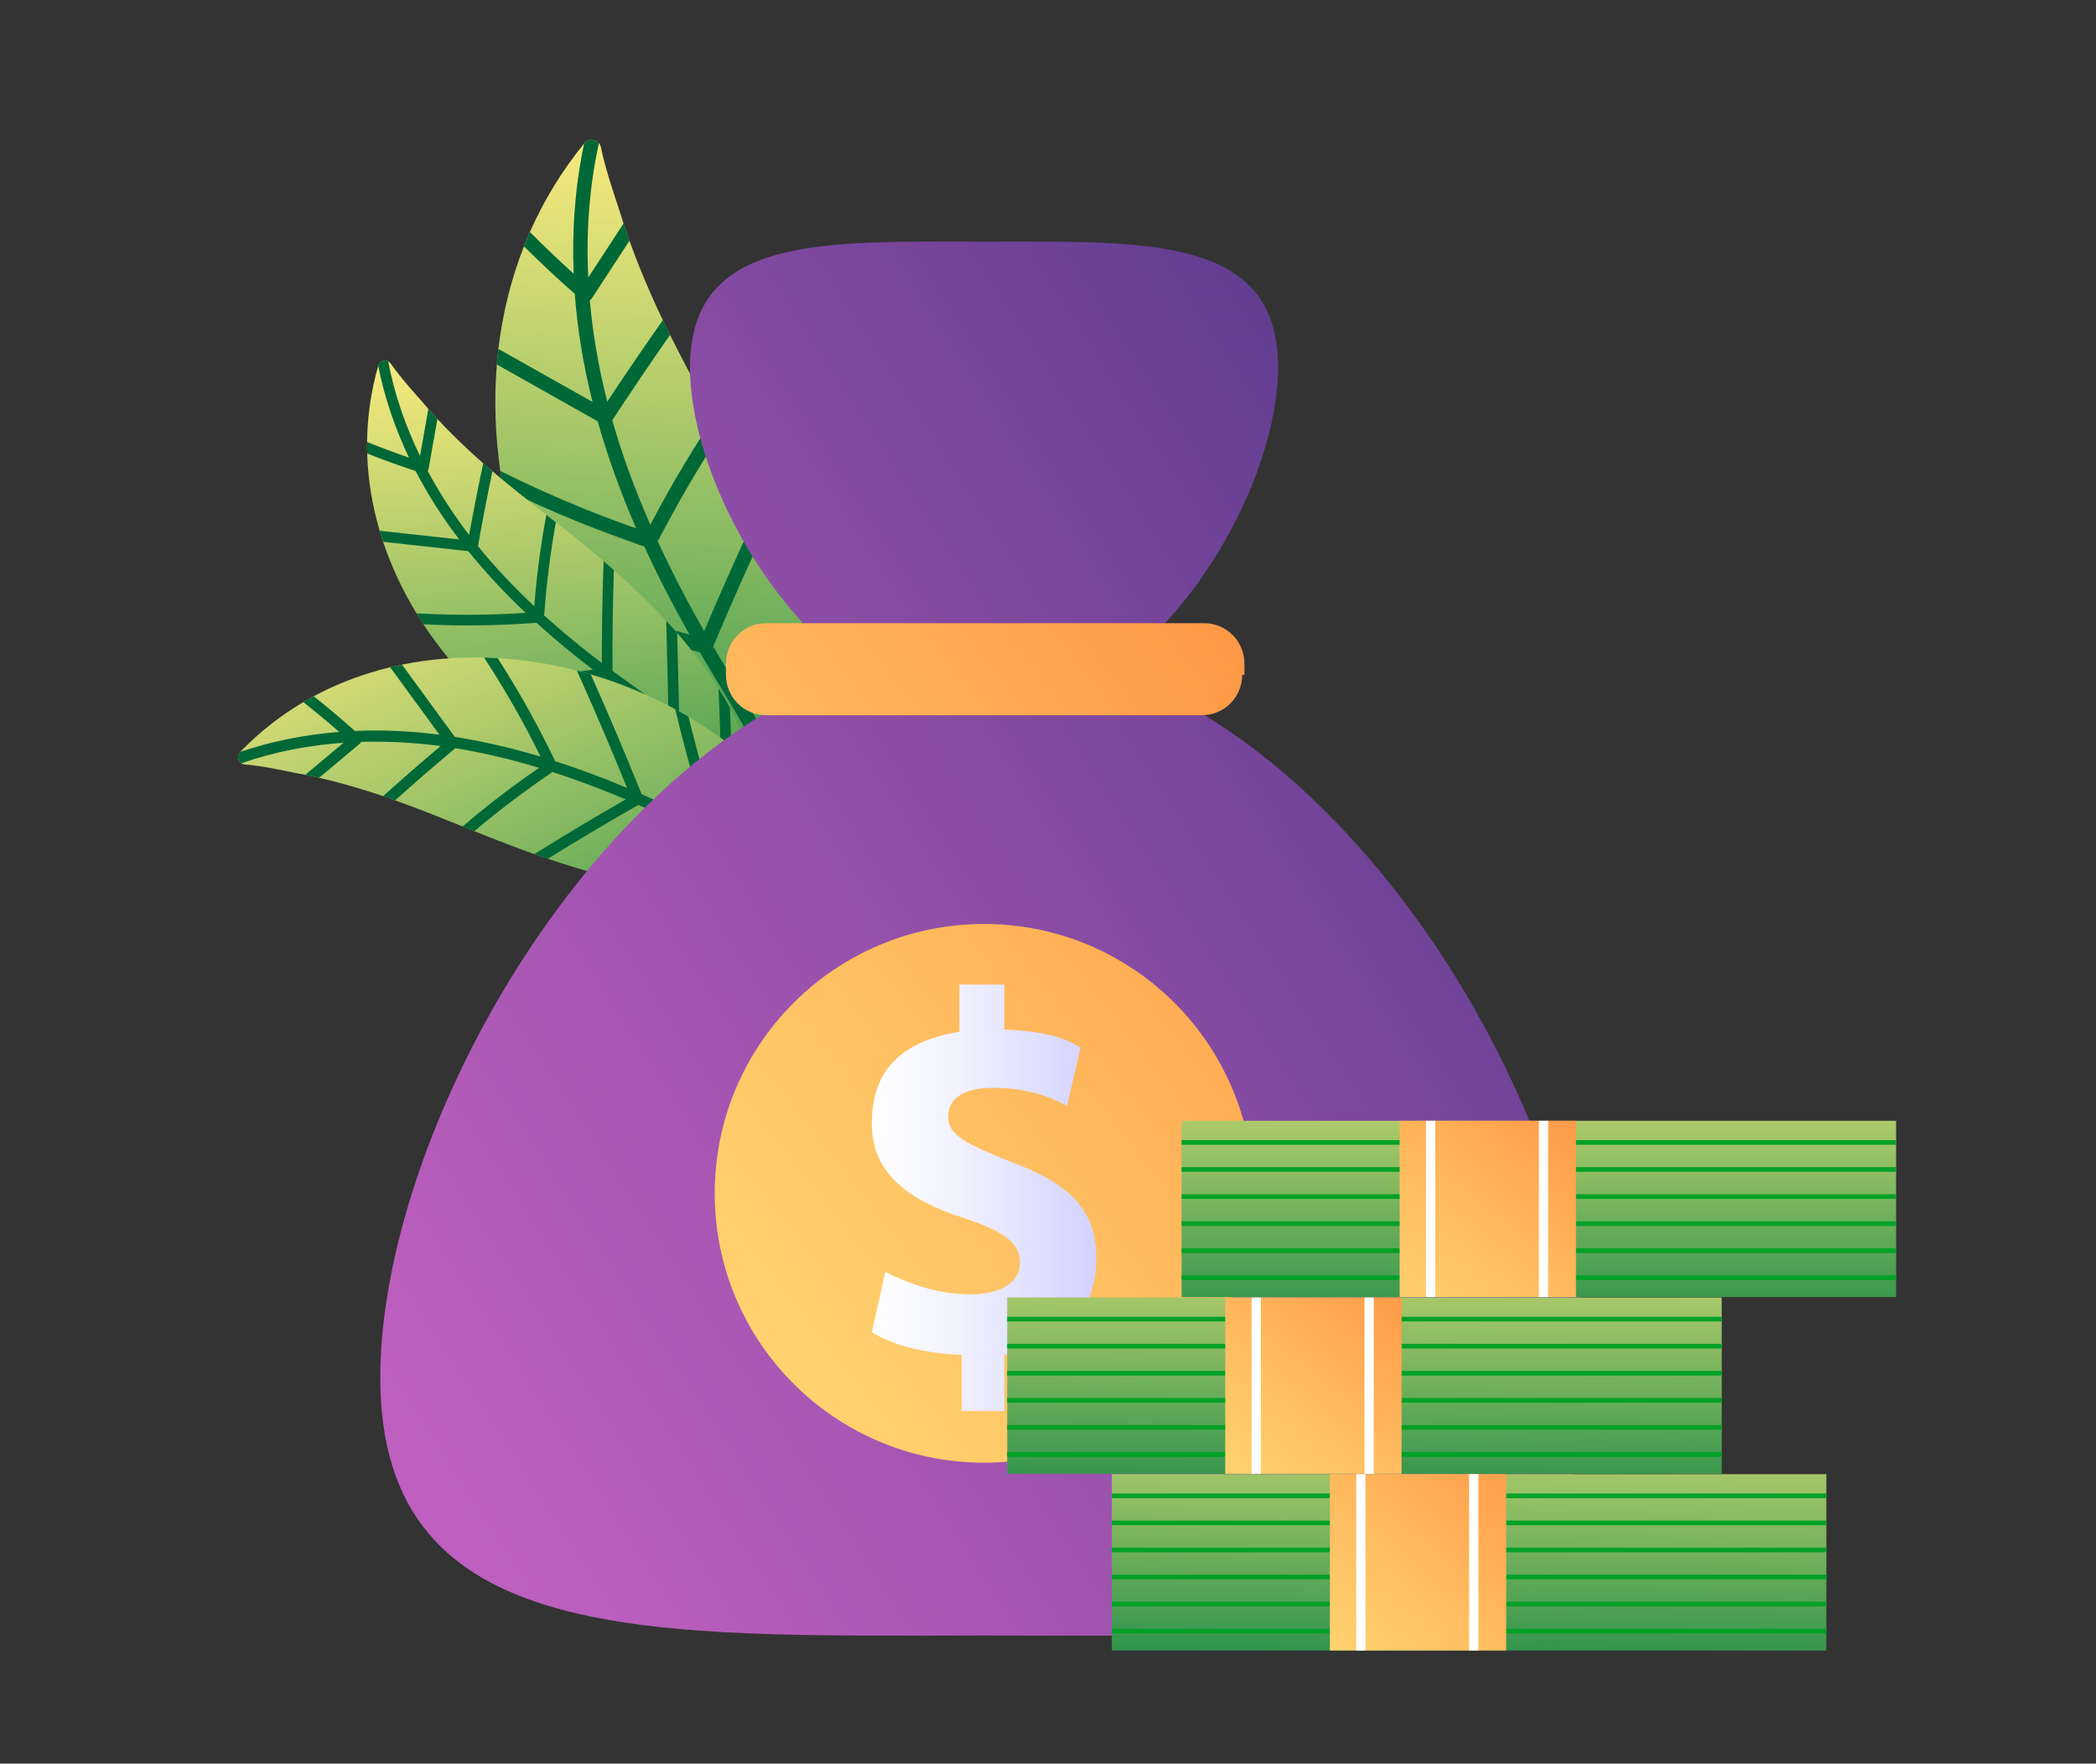
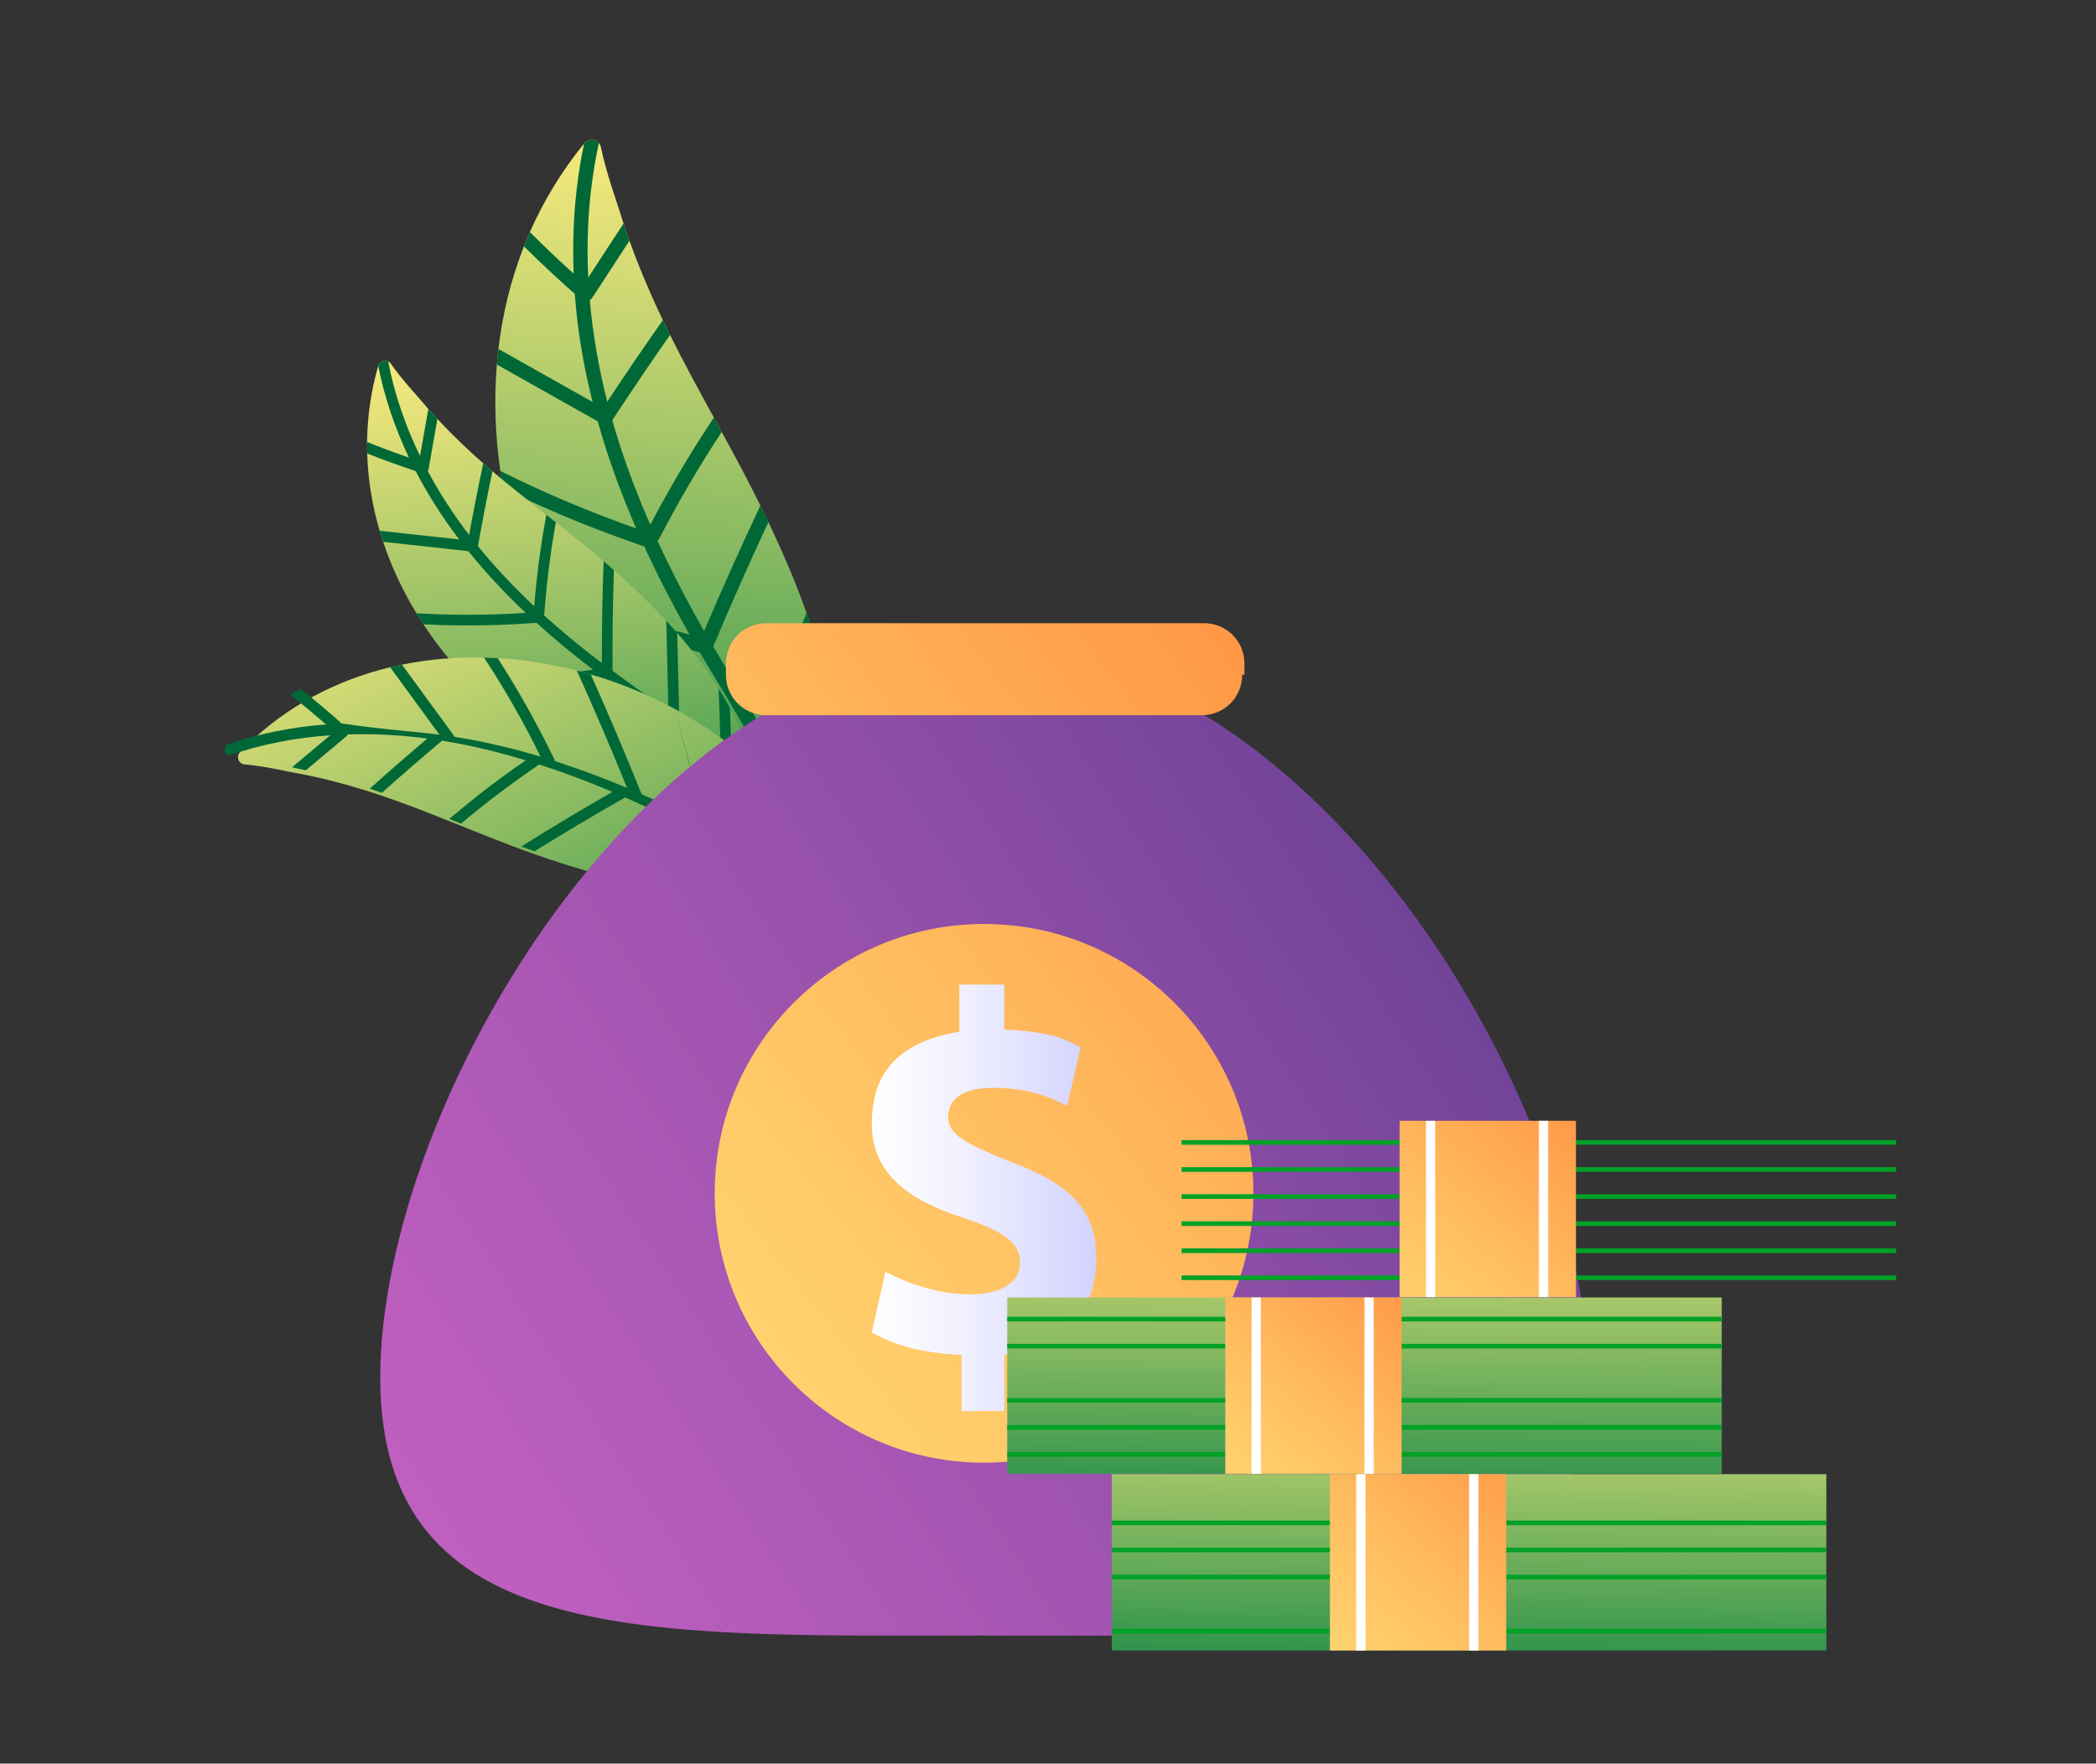
<svg xmlns="http://www.w3.org/2000/svg" version="1.1" x="0px" y="0px" viewBox="0 0 1299 1093" style="enable-background:new 0 0 1299 1093;" xml:space="preserve">
  <rect x="0" y="0" width="1299" height="1093" fill="#333333" stroke="none" />
  <g id="Background">
</g>
  <g id="Object">
    <g>
      <g>
        <g>
          <linearGradient id="SVGID_1_" gradientUnits="userSpaceOnUse" x1="373.436" y1="541.466" x2="302.076" y2="102.038" gradientTransform="matrix(-0.994 0.109 0.109 0.994 719.355 -67.026)">
            <stop offset="0" style="stop-color:#30944C" />
            <stop offset="0.41" style="stop-color:#8ABB62" />
            <stop offset="0.816" style="stop-color:#DEDF77" />
            <stop offset="1" style="stop-color:#FFED7F" />
          </linearGradient>
          <path style="fill:url(#SVGID_1_);" d="M308.889,216.247c-0.38,3.213-0.704,6.436-0.972,9.67      c-1.797,21.855-0.996,44.011,2.152,65.983c0.52,3.593,1.093,7.178,1.736,10.762c3.755,21.01,9.635,41.769,17.437,61.856      c1.392,3.596,2.843,7.169,4.362,10.722c9.606,22.485,21.614,43.998,35.71,63.911c2.348,3.327,4.763,6.608,7.23,9.837      c18.689,24.485,40.635,46.245,65.19,64.003c4.379,3.172,8.836,6.216,13.385,9.111c5.218,3.352,10.542,6.516,15.972,9.494      c6.877,3.765,17.787,10.286,27.568,11.56c3.177,0.411,6.24,0.269,8.997-0.695c0.586-0.213,1.154-0.45,1.712-0.733      c15.186-7.698,12.556-43.765,11.931-58.333c-0.219-5.223-0.584-10.417-1.086-15.589c-0.588-6.263-1.384-12.493-2.357-18.68      c-2.989-19.116-7.674-37.879-13.605-56.299c-1.392-4.358-2.87-8.694-4.403-13.014c-0.051-0.154-0.112-0.303-0.163-0.457      c-6.766-18.967-14.747-37.556-23.451-55.78c-1.621-3.425-3.286-6.847-4.982-10.254c-5.631-11.406-11.515-22.667-17.517-33.786      c-2.141-3.968-4.297-7.916-6.445-11.861c-1.623-2.963-3.246-5.925-4.864-8.878c-9.295-16.976-18.558-33.897-27.163-51.222      c-1.517-3.047-3.006-6.102-4.472-9.174c-2.29-4.772-4.507-9.58-6.661-14.425c-5.068-11.422-9.81-23-14.02-34.758      c-1.28-3.549-2.503-7.114-3.677-10.696c-0.762-2.338-1.507-4.68-2.223-7.028c-1.562-5.126-8.882-25.6-11.758-40.146      c-0.212-1.048-0.656-1.943-1.265-2.653c-2.225-2.651-6.6-2.935-9.082,0.109c-0.028,0.033-0.057,0.066-0.085,0.1      c-13.988,17.182-25.12,35.625-33.614,54.906c-1.29,2.94-2.527,5.898-3.692,8.873      C316.646,173.177,311.456,194.522,308.889,216.247z" />
          <path style="fill:#006837;" d="M367.238,249.102c-19.456-10.951-38.903-21.899-58.349-32.855      c-0.38,3.213-0.704,6.436-0.972,9.67c20.837,11.733,41.674,23.466,62.513,35.192c6.354,22.606,14.462,44.758,23.85,66.365      c-3.377-1.189-6.749-2.394-10.118-3.633c-7.187-2.645-14.337-5.397-21.441-8.262c-17.858-7.2-35.429-15.101-52.652-23.679      c0.52,3.593,1.093,7.178,1.736,10.762c4.111,2.011,8.237,3.975,12.384,5.904c15.089,7.029,30.413,13.539,45.94,19.524      c7.64,2.952,15.325,5.773,23.06,8.465c1.887,0.653,3.961,1.592,6.059,2.025c8.345,18.197,17.535,35.993,27.315,53.338      c0.268,0.476,0.546,0.947,0.814,1.423c-32.893-9.003-65.609-18.606-98.136-28.823c1.392,3.596,2.843,7.169,4.362,10.722      c33.183,10.326,66.572,20.018,100.121,29.08c9.657,16.387,19.803,32.544,29.152,49.109      c-31.009-5.875-62.214-10.635-93.563-14.278c2.348,3.327,4.763,6.608,7.23,9.837c30.787,3.762,61.44,8.609,91.893,14.529      c5.797,10.811,11.149,21.849,15.698,33.285c2.083,5.233,3.993,10.52,5.78,15.842c-3.405,0.266-6.888,0.206-10.277,0.297      c-12.636,0.333-25.276,0.348-37.905,0.05c4.379,3.172,8.836,6.216,13.385,9.111c10.558,0.063,21.117-0.105,31.671-0.489      c2.057-0.078,4.033-0.148,5.867-0.404c2.218,7.249,4.203,14.575,6.001,21.948c3.177,0.411,6.24,0.269,8.997-0.695      c-2.061-8.55-4.364-17.044-6.968-25.434c0.57-0.751,1.089-1.603,1.544-2.623c3.383-7.649,6.066-15.688,9.072-23.49      c2.972-7.702,5.945-15.403,8.909-23.107c-0.588-6.263-1.384-12.493-2.357-18.68c-4.51,11.706-9.021,23.413-13.541,35.124      c-2.602,6.73-5.199,13.47-7.801,20.2c-2.477-7.011-5.196-13.941-8.205-20.771c-3.437-7.797-7.217-15.418-11.196-22.927      c9.044-22.643,18.095-45.282,27.139-67.925c-1.392-4.358-2.87-8.694-4.403-13.014c-9.422,23.586-18.844,47.172-28.275,70.763      c-9.435-16.843-19.721-33.244-29.575-49.86c10.908-25.937,22.316-51.655,34.236-77.14c-1.621-3.425-3.286-6.847-4.982-10.254      c-12.137,25.694-23.748,51.635-34.855,77.805c-1.996-3.457-3.964-6.921-5.88-10.411c-8.163-14.847-15.866-29.966-22.952-45.366      c0.608-0.866,1.125-1.814,1.626-2.767c11.625-22.269,24.298-43.937,38.098-64.908c-1.623-2.963-3.246-5.925-4.864-8.878      c-6.103,9.139-12.005,18.415-17.697,27.83c-7.627,12.644-14.862,25.522-21.698,38.612      c-6.953-15.869-13.218-32.029-18.598-48.499c-1.758-5.381-3.422-10.816-4.97-16.289c11.664-17.81,23.592-35.438,35.799-52.876      c-1.517-3.047-3.006-6.102-4.472-9.174c-11.728,16.675-23.206,33.529-34.44,50.542c-5.243-20.613-8.953-41.685-10.826-62.867      c0.537-0.324,0.996-0.744,1.314-1.228c7.753-11.872,15.509-23.753,23.272-35.631c-1.28-3.549-2.503-7.114-3.677-10.696      c-7.289,11.155-14.577,22.311-21.868,33.474c-1.353-27.962,0.605-55.991,6.622-83.302c-2.225-2.651-6.6-2.935-9.082,0.109      c-0.028,0.033-0.057,0.066-0.085,0.1c-5.598,26.45-7.577,53.624-6.511,80.71c-9.27-8.358-18.301-16.969-27.103-25.803      c-1.29,2.94-2.527,5.898-3.692,8.873c10.199,10.127,20.71,19.94,31.496,29.442C357.896,204.81,361.714,227.161,367.238,249.102z      " />
        </g>
        <g>
          <linearGradient id="SVGID_2_" gradientUnits="userSpaceOnUse" x1="421.658" y1="559.239" x2="413.395" y2="221.97" gradientTransform="matrix(-0.994 0.109 0.109 0.994 719.355 -67.026)">
            <stop offset="0" style="stop-color:#30944C" />
            <stop offset="0.41" style="stop-color:#8ABB62" />
            <stop offset="0.816" style="stop-color:#DEDF77" />
            <stop offset="1" style="stop-color:#FFED7F" />
          </linearGradient>
          <path style="fill:url(#SVGID_2_);" d="M235.287,328.931c0.676,2.298,1.394,4.587,2.153,6.867      c5.137,15.404,12.13,30.258,20.668,44.302c1.399,2.296,2.833,4.57,4.314,6.823c8.672,13.214,18.717,25.637,29.875,37.044      c1.994,2.043,4.023,4.054,6.091,6.031c13.084,12.515,27.521,23.669,42.915,33.126c2.567,1.582,5.166,3.113,7.786,4.594      c19.852,11.233,41.128,19.664,63.015,24.609c3.905,0.886,7.825,1.661,11.766,2.309c4.529,0.763,9.075,1.369,13.638,1.816      c5.779,0.563,15.105,1.827,22.136-0.151c2.283-0.645,4.327-1.632,5.924-3.091c0.337-0.316,0.655-0.642,0.952-0.998      c8.101-9.661-4.187-33.454-8.852-43.192c-1.669-3.492-3.43-6.922-5.276-10.298c-2.223-4.093-4.578-8.104-7.042-12.034      c-7.598-12.147-16.249-23.559-25.648-34.376c-2.217-2.562-4.484-5.084-6.786-7.58c-0.079-0.09-0.165-0.174-0.244-0.264      c-10.127-10.946-20.972-21.28-32.202-31.156c-2.101-1.861-4.23-3.706-6.377-5.533c-7.153-6.127-14.438-12.082-21.76-17.907      c-2.612-2.079-5.229-4.139-7.841-6.201c-1.967-1.545-3.934-3.09-5.896-4.629c-11.27-8.854-22.502-17.68-33.402-26.973      c-1.92-1.633-3.823-3.28-5.715-4.945c-2.948-2.583-5.857-5.211-8.734-7.884c-6.775-6.302-13.373-12.806-19.661-19.587      c-1.904-2.044-3.775-4.115-5.616-6.213c-1.2-1.37-2.388-2.748-3.559-4.139c-2.555-3.036-13.498-14.846-19.69-23.914      c-0.449-0.652-1.012-1.132-1.633-1.439c-2.287-1.158-5.349-0.078-6.153,2.717c-0.01,0.031-0.019,0.061-0.029,0.093      c-4.524,15.77-6.737,31.568-6.909,47.169c-0.023,2.378-0.005,4.752,0.068,7.116      C228.033,297.346,230.712,313.391,235.287,328.931z" />
          <path style="fill:#006837;" d="M284.579,334.321c-16.434-1.794-32.863-3.589-49.292-5.39c0.676,2.298,1.394,4.587,2.153,6.867      c17.602,1.925,35.205,3.851,52.807,5.77c10.905,13.543,22.873,26.268,35.554,38.248c-2.646,0.173-5.292,0.334-7.947,0.471      c-5.664,0.291-11.333,0.498-17.004,0.614c-14.255,0.294-28.519,0.029-42.742-0.801c1.399,2.296,2.833,4.57,4.314,6.823      c3.384,0.173,6.766,0.31,10.151,0.416c12.32,0.395,24.649,0.367,36.963-0.075c6.061-0.214,12.115-0.529,18.165-0.947      c1.475-0.104,3.161-0.069,4.716-0.385c10.977,9.962,22.415,19.406,34.122,28.37c0.321,0.246,0.647,0.486,0.969,0.731      c-25.017,3.442-50.089,6.424-75.21,8.934c1.994,2.043,4.023,4.054,6.091,6.031c25.6-2.626,51.155-5.743,76.637-9.337      c11.345,8.347,22.955,16.396,34.142,24.955c-22.824,5.024-45.457,10.865-67.864,17.508c2.567,1.582,5.166,3.113,7.786,4.594      c22.058-6.398,44.341-12.018,66.8-16.85c7.093,5.674,13.95,11.633,20.375,18.095c2.941,2.957,5.781,6.001,8.547,9.105      c-2.241,1.172-4.63,2.145-6.911,3.193c-8.507,3.905-17.11,7.593-25.796,11.065c3.905,0.886,7.825,1.661,11.766,2.309      c7.207-3.03,14.348-6.217,21.423-9.55c1.378-0.651,2.703-1.275,3.877-1.983c3.62,4.291,7.104,8.701,10.474,13.198      c2.283-0.645,4.327-1.632,5.924-3.091c-3.892-5.222-7.932-10.336-12.146-15.291c0.17-0.676,0.275-1.408,0.287-2.235      c0.078-6.193-0.435-12.448-0.658-18.635c-0.218-6.109-0.435-12.218-0.658-18.327c-2.223-4.093-4.578-8.104-7.042-12.034      c0.336,9.284,0.672,18.567,1.002,27.857c0.187,5.34,0.38,10.685,0.567,16.025c-3.727-4.053-7.595-7.98-11.632-11.755      c-4.61-4.309-9.401-8.398-14.296-12.353c-0.432-18.05-0.857-36.1-1.288-54.15c-2.217-2.562-4.484-5.084-6.786-7.58      c0.449,18.802,0.897,37.604,1.341,56.412c-11.327-8.723-23.103-16.897-34.649-25.343c-0.12-20.836,0.163-41.668,0.863-62.489      c-2.101-1.861-4.23-3.706-6.377-5.533c-0.786,21.028-1.143,42.071-1.09,63.123c-2.365-1.773-4.713-3.559-7.034-5.378      c-9.879-7.733-19.524-15.786-28.831-24.21c0.162-0.767,0.239-1.563,0.302-2.358c1.435-18.547,3.758-36.989,7.052-55.285      c-1.967-1.545-3.934-3.09-5.896-4.629c-1.496,8-2.815,16.033-3.95,24.1c-1.514,10.829-2.693,21.703-3.537,32.605      c-9.354-8.782-18.322-17.962-26.778-27.611c-2.764-3.152-5.478-6.369-8.125-9.645c2.759-15.522,5.751-30.996,8.988-46.423      c-1.92-1.633-3.823-3.28-5.715-4.945c-3.133,14.768-6.044,29.584-8.741,44.438c-9.569-12.509-18.228-25.779-25.668-39.656      c0.271-0.377,0.462-0.796,0.537-1.219c1.824-10.34,3.647-20.687,5.477-31.034c-1.904-2.044-3.775-4.115-5.616-6.213      c-1.717,9.717-3.433,19.434-5.149,29.157c-9.059-18.646-15.882-38.301-19.733-58.649c-2.287-1.158-5.349-0.078-6.153,2.717      c-0.01,0.031-0.019,0.061-0.029,0.093c3.886,19.64,10.446,38.718,19.055,56.852c-8.745-2.993-17.4-6.229-25.964-9.682      c-0.023,2.378-0.005,4.752,0.068,7.116c9.892,3.928,19.904,7.55,30.015,10.882C265.327,306.881,274.432,320.989,284.579,334.321      z" />
        </g>
      </g>
      <g>
        <g>
          <linearGradient id="SVGID_3_" gradientUnits="userSpaceOnUse" x1="399.072" y1="672.465" x2="516.251" y2="322.43" gradientTransform="matrix(-0.994 0.109 0.109 0.994 719.355 -67.026)">
            <stop offset="0" style="stop-color:#30944C" />
            <stop offset="0.41" style="stop-color:#8ABB62" />
            <stop offset="0.816" style="stop-color:#DEDF77" />
            <stop offset="1" style="stop-color:#FFED7F" />
          </linearGradient>
          <path style="fill:url(#SVGID_3_);" d="M241.786,413.533c2.432-0.586,4.878-1.13,7.337-1.631      c16.618-3.38,33.706-4.793,50.866-4.385c2.807,0.07,5.613,0.183,8.423,0.349c16.478,0.961,32.957,3.577,49.096,7.73      c2.889,0.74,5.766,1.528,8.633,2.369c18.146,5.319,35.765,12.572,52.346,21.574c2.77,1.499,5.51,3.053,8.216,4.652      c20.512,12.111,39.231,26.973,55.115,44.204c2.836,3.072,5.582,6.216,8.221,9.445c3.051,3.701,5.969,7.499,8.752,11.396      c3.521,4.937,9.526,12.718,11.4,20.112c0.606,2.402,0.778,4.767,0.29,6.973c-0.111,0.47-0.24,0.928-0.407,1.382      c-4.521,12.366-32.459,13.647-43.703,14.5c-4.03,0.309-8.053,0.505-12.07,0.592c-4.863,0.122-9.72,0.081-14.561-0.1      c-14.953-0.546-29.79-2.427-44.478-5.296c-3.474-0.67-6.939-1.408-10.397-2.191c-0.123-0.025-0.243-0.058-0.366-0.083      c-15.184-3.46-30.189-7.888-44.98-12.905c-2.778-0.932-5.558-1.897-8.33-2.888c-9.274-3.28-18.46-6.769-27.548-10.359      c-3.243-1.281-6.472-2.576-9.698-3.864c-2.424-0.975-4.847-1.95-7.262-2.923c-13.887-5.585-27.728-11.15-41.82-16.172      c-2.479-0.886-4.961-1.75-7.454-2.595c-3.874-1.322-7.769-2.585-11.687-3.795c-9.235-2.847-18.56-5.429-27.974-7.586      c-2.843-0.658-5.692-1.271-8.55-1.845c-1.866-0.371-3.732-0.729-5.601-1.064c-4.08-0.73-20.471-4.478-31.905-5.356      c-0.824-0.067-1.552-0.326-2.153-0.728c-2.24-1.466-2.858-4.8-0.748-6.985c0.023-0.025,0.046-0.05,0.069-0.074      c11.914-12.314,25.058-22.551,39.088-30.837c2.14-1.26,4.298-2.48,6.475-3.647C209.421,423.43,225.338,417.491,241.786,413.533z      " />
-           <path style="fill:#006837;" d="M272.355,455.333c-10.19-13.938-20.377-27.871-30.57-41.801c2.432-0.586,4.878-1.13,7.337-1.631      c10.917,14.928,21.834,29.855,32.745,44.785c17.941,2.811,35.694,7.01,53.146,12.242c-1.222-2.484-2.456-4.963-3.715-7.437      c-2.689-5.277-5.456-10.516-8.307-15.709c-7.163-13.054-14.838-25.825-23.002-38.265c2.807,0.07,5.613,0.183,8.423,0.349      c1.921,2.973,3.807,5.962,5.667,8.97c6.779,10.944,13.18,22.116,19.197,33.492c2.966,5.597,5.835,11.24,8.611,16.934      c0.674,1.389,1.585,2.896,2.109,4.468c14.737,4.743,29.245,10.172,43.459,16.095c0.39,0.162,0.777,0.333,1.167,0.495      c-9.924-24.435-20.292-48.68-31.114-72.723c2.889,0.74,5.766,1.528,8.633,2.369c10.966,24.538,21.464,49.29,31.493,74.225      c13.467,5.917,26.803,12.229,40.379,17.893c-7.349-23.275-13.859-46.802-19.526-70.543c2.77,1.499,5.51,3.053,8.216,4.652      c5.706,23.297,12.233,46.393,19.566,69.237c8.833,3.462,17.799,6.562,26.997,9.009c4.209,1.12,8.444,2.104,12.694,2.989      c-0.107-2.639-0.472-5.308-0.712-7.919c-0.9-9.734-2.046-19.442-3.43-29.113c2.836,3.072,5.582,6.216,8.221,9.445      c1.014,8.102,1.852,16.226,2.523,24.366c0.129,1.586,0.255,3.111,0.226,4.542c5.77,1.04,11.577,1.894,17.403,2.6      c0.606,2.402,0.778,4.767,0.29,6.973c-6.754-0.801-13.487-1.792-20.169-3.024c-0.524,0.507-1.132,0.983-1.873,1.426      c-5.564,3.298-11.492,6.094-17.208,9.116c-5.642,2.987-11.284,5.974-16.93,8.956c-4.863,0.122-9.72,0.081-14.561-0.1      c8.577-4.535,17.154-9.07,25.734-13.613c4.93-2.614,9.868-5.225,14.798-7.839c-5.61-1.261-11.181-2.715-16.702-4.401      c-6.302-1.926-12.5-4.131-18.63-6.5c-16.56,9.017-33.118,18.039-49.678,27.056c-3.474-0.67-6.939-1.408-10.397-2.191      c17.25-9.393,34.5-18.787,51.753-28.188c-13.798-5.704-27.334-12.103-40.995-18.149c-18.919,10.75-37.625,21.864-56.104,33.35      c-2.778-0.932-5.558-1.897-8.33-2.888c18.621-11.671,37.479-22.961,56.559-33.885c-2.837-1.217-5.677-2.411-8.533-3.563      c-12.148-4.91-24.464-9.442-36.938-13.474c-0.609,0.546-1.29,1.03-1.976,1.502c-16.037,10.964-31.517,22.68-46.358,35.196      c-2.424-0.975-4.847-1.95-7.262-2.923c6.46-5.523,13.043-10.904,19.752-16.136c9.011-7.014,18.238-13.748,27.665-20.195      c-12.823-3.887-25.805-7.219-38.945-9.844c-4.293-0.858-8.619-1.638-12.963-2.326c-12.609,10.587-25.054,21.359-37.329,32.33      c-2.479-0.886-4.961-1.75-7.454-2.595c11.732-10.532,23.624-20.889,35.661-31.072c-16.309-2.14-32.83-3.061-49.267-2.561      c-0.2,0.442-0.48,0.833-0.823,1.121c-8.408,7.04-16.821,14.083-25.232,21.132c-2.843-0.658-5.692-1.271-8.55-1.845      c7.899-6.618,15.799-13.235,23.704-19.856c-21.597,1.519-42.941,5.588-63.363,12.708c-2.24-1.466-2.858-4.8-0.748-6.985      c0.023-0.025,0.046-0.05,0.069-0.074c19.799-6.719,40.486-10.725,61.383-12.385c-7.267-6.354-14.706-12.501-22.295-18.452      c2.14-1.26,4.298-2.48,6.475-3.647c8.71,6.905,17.207,14.079,25.492,21.492C237.488,452.212,255.001,453.099,272.355,455.333z" />
+           <path style="fill:#006837;" d="M272.355,455.333c-10.19-13.938-20.377-27.871-30.57-41.801c2.432-0.586,4.878-1.13,7.337-1.631      c10.917,14.928,21.834,29.855,32.745,44.785c17.941,2.811,35.694,7.01,53.146,12.242c-1.222-2.484-2.456-4.963-3.715-7.437      c-2.689-5.277-5.456-10.516-8.307-15.709c-7.163-13.054-14.838-25.825-23.002-38.265c2.807,0.07,5.613,0.183,8.423,0.349      c1.921,2.973,3.807,5.962,5.667,8.97c6.779,10.944,13.18,22.116,19.197,33.492c2.966,5.597,5.835,11.24,8.611,16.934      c0.674,1.389,1.585,2.896,2.109,4.468c14.737,4.743,29.245,10.172,43.459,16.095c0.39,0.162,0.777,0.333,1.167,0.495      c-9.924-24.435-20.292-48.68-31.114-72.723c2.889,0.74,5.766,1.528,8.633,2.369c10.966,24.538,21.464,49.29,31.493,74.225      c13.467,5.917,26.803,12.229,40.379,17.893c-7.349-23.275-13.859-46.802-19.526-70.543c5.706,23.297,12.233,46.393,19.566,69.237c8.833,3.462,17.799,6.562,26.997,9.009c4.209,1.12,8.444,2.104,12.694,2.989      c-0.107-2.639-0.472-5.308-0.712-7.919c-0.9-9.734-2.046-19.442-3.43-29.113c2.836,3.072,5.582,6.216,8.221,9.445      c1.014,8.102,1.852,16.226,2.523,24.366c0.129,1.586,0.255,3.111,0.226,4.542c5.77,1.04,11.577,1.894,17.403,2.6      c0.606,2.402,0.778,4.767,0.29,6.973c-6.754-0.801-13.487-1.792-20.169-3.024c-0.524,0.507-1.132,0.983-1.873,1.426      c-5.564,3.298-11.492,6.094-17.208,9.116c-5.642,2.987-11.284,5.974-16.93,8.956c-4.863,0.122-9.72,0.081-14.561-0.1      c8.577-4.535,17.154-9.07,25.734-13.613c4.93-2.614,9.868-5.225,14.798-7.839c-5.61-1.261-11.181-2.715-16.702-4.401      c-6.302-1.926-12.5-4.131-18.63-6.5c-16.56,9.017-33.118,18.039-49.678,27.056c-3.474-0.67-6.939-1.408-10.397-2.191      c17.25-9.393,34.5-18.787,51.753-28.188c-13.798-5.704-27.334-12.103-40.995-18.149c-18.919,10.75-37.625,21.864-56.104,33.35      c-2.778-0.932-5.558-1.897-8.33-2.888c18.621-11.671,37.479-22.961,56.559-33.885c-2.837-1.217-5.677-2.411-8.533-3.563      c-12.148-4.91-24.464-9.442-36.938-13.474c-0.609,0.546-1.29,1.03-1.976,1.502c-16.037,10.964-31.517,22.68-46.358,35.196      c-2.424-0.975-4.847-1.95-7.262-2.923c6.46-5.523,13.043-10.904,19.752-16.136c9.011-7.014,18.238-13.748,27.665-20.195      c-12.823-3.887-25.805-7.219-38.945-9.844c-4.293-0.858-8.619-1.638-12.963-2.326c-12.609,10.587-25.054,21.359-37.329,32.33      c-2.479-0.886-4.961-1.75-7.454-2.595c11.732-10.532,23.624-20.889,35.661-31.072c-16.309-2.14-32.83-3.061-49.267-2.561      c-0.2,0.442-0.48,0.833-0.823,1.121c-8.408,7.04-16.821,14.083-25.232,21.132c-2.843-0.658-5.692-1.271-8.55-1.845      c7.899-6.618,15.799-13.235,23.704-19.856c-21.597,1.519-42.941,5.588-63.363,12.708c-2.24-1.466-2.858-4.8-0.748-6.985      c0.023-0.025,0.046-0.05,0.069-0.074c19.799-6.719,40.486-10.725,61.383-12.385c-7.267-6.354-14.706-12.501-22.295-18.452      c2.14-1.26,4.298-2.48,6.475-3.647c8.71,6.905,17.207,14.079,25.492,21.492C237.488,452.212,255.001,453.099,272.355,455.333z" />
        </g>
      </g>
    </g>
    <g>
      <linearGradient id="SVGID_4_" gradientUnits="userSpaceOnUse" x1="204.2" y1="1029.7" x2="1444.727" y2="226.291">
        <stop offset="0.003" style="stop-color:#C662C2" />
        <stop offset="0.124" style="stop-color:#B95DBC" />
        <stop offset="0.349" style="stop-color:#9751AB" />
        <stop offset="0.653" style="stop-color:#5F3D90" />
        <stop offset="1" style="stop-color:#17236D" />
      </linearGradient>
      <path style="fill:url(#SVGID_4_);" d="M984.082,853.633c0,169.715-166.932,159.977-374.206,159.977    c-207.275,0-374.207,8.346-374.207-159.977c0-169.714,166.932-452.108,374.207-452.108    C817.15,402.916,984.082,685.309,984.082,853.633z" />
      <linearGradient id="SVGID_5_" gradientUnits="userSpaceOnUse" x1="-23.4" y1="678.269" x2="1217.127" y2="-125.139">
        <stop offset="0.003" style="stop-color:#C662C2" />
        <stop offset="0.124" style="stop-color:#B95DBC" />
        <stop offset="0.349" style="stop-color:#9751AB" />
        <stop offset="0.653" style="stop-color:#5F3D90" />
        <stop offset="1" style="stop-color:#17236D" />
      </linearGradient>
-       <path style="fill:url(#SVGID_5_);" d="M427.641,227.637c0-82.075,82.075-77.902,182.235-77.902    c100.159,0,182.234-4.173,182.234,77.902c0,82.075-82.075,216.028-182.234,216.028    C509.716,443.665,427.641,309.712,427.641,227.637z" />
      <linearGradient id="SVGID_6_" gradientUnits="userSpaceOnUse" x1="302.936" y1="655.291" x2="1023.372" y2="90.679">
        <stop offset="0" style="stop-color:#FFD571" />
        <stop offset="0.251" style="stop-color:#FFBD60" />
        <stop offset="0.778" style="stop-color:#FF8035" />
        <stop offset="1" style="stop-color:#FF6421" />
      </linearGradient>
      <path style="fill:url(#SVGID_6_);" d="M769.852,418.218c0,13.911-11.129,25.04-25.04,25.04H474.938    c-13.911,0-25.04-11.129-25.04-25.04v-6.956c0-13.911,11.129-25.04,25.04-25.04h271.265c13.911,0,25.04,11.128,25.04,25.04v6.956    H769.852z" />
      <linearGradient id="SVGID_7_" gradientUnits="userSpaceOnUse" x1="460.64" y1="856.519" x2="1181.076" y2="291.907">
        <stop offset="0" style="stop-color:#FFD571" />
        <stop offset="0.251" style="stop-color:#FFBD60" />
        <stop offset="0.778" style="stop-color:#FF8035" />
        <stop offset="1" style="stop-color:#FF6421" />
      </linearGradient>
      <circle style="fill:url(#SVGID_7_);" cx="609.875" cy="739.562" r="166.932" />
      <linearGradient id="SVGID_8_" gradientUnits="userSpaceOnUse" x1="540.32" y1="742.345" x2="679.431" y2="742.345">
        <stop offset="0.003" style="stop-color:#FFFFFF" />
        <stop offset="0.367" style="stop-color:#F2F2FF" />
        <stop offset="1" style="stop-color:#D2D2FF" />
      </linearGradient>
      <path style="fill:url(#SVGID_8_);" d="M595.964,874.5v-34.778c-27.822-1.391-43.124-6.956-55.644-13.911l8.346-37.56    c13.911,6.955,31.995,13.911,52.862,13.911c18.085,0,30.604-6.956,30.604-19.476c0-12.52-9.738-19.475-34.778-27.822    c-34.777-11.129-57.035-27.823-57.035-58.426c0-27.822,12.52-50.08,54.253-57.035V610.19h27.822v27.822    c27.822,1.391,37.56,5.564,47.298,11.129l-8.346,36.168c-8.347-4.173-22.258-11.128-45.907-11.128    c-20.866,0-27.822,8.346-27.822,18.084c0,11.129,11.129,16.693,38.951,27.822c37.56,13.911,52.862,30.605,52.862,59.817    c0,29.213-15.302,52.862-57.035,59.818V874.5H595.964L595.964,874.5z" />
    </g>
    <g>
      <g>
        <linearGradient id="SVGID_9_" gradientUnits="userSpaceOnUse" x1="909.664" y1="1025.199" x2="912.7" y2="812.71">
          <stop offset="0" style="stop-color:#30944C" />
          <stop offset="0.41" style="stop-color:#8ABB62" />
          <stop offset="0.816" style="stop-color:#DEDF77" />
          <stop offset="1" style="stop-color:#FFED7F" />
        </linearGradient>
        <rect x="689.071" y="913.623" style="fill:url(#SVGID_9_);" width="442.813" height="109.265" />
        <g>
-           <rect x="689.071" y="925.604" style="fill:#00A127;" width="442.813" height="2.875" />
-         </g>
+           </g>
        <g>
          <rect x="689.071" y="942.378" style="fill:#00A127;" width="442.813" height="2.875" />
        </g>
        <g>
          <rect x="689.071" y="959.151" style="fill:#00A127;" width="442.813" height="2.875" />
        </g>
        <g>
          <rect x="689.071" y="975.924" style="fill:#00A127;" width="442.813" height="2.875" />
        </g>
        <g>
-           <rect x="689.071" y="992.697" style="fill:#00A127;" width="442.813" height="2.876" />
-         </g>
+           </g>
        <g>
          <rect x="689.071" y="1009.471" style="fill:#00A127;" width="442.813" height="2.875" />
        </g>
        <linearGradient id="SVGID_10_" gradientUnits="userSpaceOnUse" x1="822.352" y1="1031.814" x2="1032.817" y2="795.041">
          <stop offset="0" style="stop-color:#FFD571" />
          <stop offset="0.251" style="stop-color:#FFBD60" />
          <stop offset="0.778" style="stop-color:#FF8035" />
          <stop offset="1" style="stop-color:#FF6421" />
        </linearGradient>
        <rect x="824.215" y="913.623" style="fill:url(#SVGID_10_);" width="109.265" height="109.265" />
        <g>
          <rect x="840.509" y="913.623" style="fill:#FFFFFF;" width="5.751" height="109.265" />
        </g>
        <g>
          <rect x="910.477" y="913.623" style="fill:#FFFFFF;" width="5.751" height="109.265" />
        </g>
      </g>
      <g>
        <linearGradient id="SVGID_11_" gradientUnits="userSpaceOnUse" x1="845.048" y1="921.29" x2="847.072" y2="706.778">
          <stop offset="0" style="stop-color:#30944C" />
          <stop offset="0.41" style="stop-color:#8ABB62" />
          <stop offset="0.816" style="stop-color:#DEDF77" />
          <stop offset="1" style="stop-color:#FFED7F" />
        </linearGradient>
        <rect x="624.232" y="804.117" style="fill:url(#SVGID_11_);" width="442.813" height="109.265" />
        <g>
          <rect x="624.232" y="816.097" style="fill:#00A127;" width="442.813" height="2.875" />
        </g>
        <g>
          <rect x="624.232" y="832.871" style="fill:#00A127;" width="442.813" height="2.875" />
        </g>
        <g>
-           <rect x="624.232" y="849.645" style="fill:#00A127;" width="442.813" height="2.875" />
-         </g>
+           </g>
        <g>
          <rect x="624.232" y="866.417" style="fill:#00A127;" width="442.813" height="2.875" />
        </g>
        <g>
          <rect x="624.232" y="883.191" style="fill:#00A127;" width="442.813" height="2.876" />
        </g>
        <g>
          <rect x="624.232" y="899.964" style="fill:#00A127;" width="442.813" height="2.875" />
        </g>
        <linearGradient id="SVGID_12_" gradientUnits="userSpaceOnUse" x1="760.928" y1="923.37" x2="947.108" y2="696.716">
          <stop offset="0" style="stop-color:#FFD571" />
          <stop offset="0.251" style="stop-color:#FFBD60" />
          <stop offset="0.778" style="stop-color:#FF8035" />
          <stop offset="1" style="stop-color:#FF6421" />
        </linearGradient>
        <rect x="759.376" y="804.117" style="fill:url(#SVGID_12_);" width="109.266" height="109.265" />
        <g>
          <rect x="775.669" y="804.117" style="fill:#FFFFFF;" width="5.751" height="109.265" />
        </g>
        <g>
          <rect x="845.638" y="804.117" style="fill:#FFFFFF;" width="5.751" height="109.265" />
        </g>
      </g>
      <g>
        <linearGradient id="SVGID_13_" gradientUnits="userSpaceOnUse" x1="953.704" y1="814.13" x2="953.704" y2="607.712">
          <stop offset="0" style="stop-color:#30944C" />
          <stop offset="0.41" style="stop-color:#8ABB62" />
          <stop offset="0.816" style="stop-color:#DEDF77" />
          <stop offset="1" style="stop-color:#FFED7F" />
        </linearGradient>
-         <rect x="732.297" y="694.61" style="fill:url(#SVGID_13_);" width="442.813" height="109.265" />
        <g>
          <rect x="732.297" y="706.591" style="fill:#00A127;" width="442.813" height="2.875" />
        </g>
        <g>
          <rect x="732.297" y="723.365" style="fill:#00A127;" width="442.813" height="2.875" />
        </g>
        <g>
          <rect x="732.297" y="740.138" style="fill:#00A127;" width="442.813" height="2.875" />
        </g>
        <g>
          <rect x="732.297" y="756.911" style="fill:#00A127;" width="442.813" height="2.875" />
        </g>
        <g>
          <rect x="732.297" y="773.684" style="fill:#00A127;" width="442.813" height="2.876" />
        </g>
        <g>
          <rect x="732.297" y="790.458" style="fill:#00A127;" width="442.813" height="2.875" />
        </g>
        <linearGradient id="SVGID_14_" gradientUnits="userSpaceOnUse" x1="862.21" y1="822.685" x2="1058.509" y2="581.865">
          <stop offset="0" style="stop-color:#FFD571" />
          <stop offset="0.251" style="stop-color:#FFBD60" />
          <stop offset="0.778" style="stop-color:#FF8035" />
          <stop offset="1" style="stop-color:#FF6421" />
        </linearGradient>
        <rect x="867.442" y="694.61" style="fill:url(#SVGID_14_);" width="109.265" height="109.265" />
        <g>
          <rect x="883.735" y="694.61" style="fill:#FFFFFF;" width="5.751" height="109.265" />
        </g>
        <g>
          <rect x="953.704" y="694.61" style="fill:#FFFFFF;" width="5.751" height="109.265" />
        </g>
      </g>
    </g>
  </g>
  <g id="Text">
    <g>
	</g>
    <g>
	</g>
    <g>
	</g>
    <g>
	</g>
    <g>
	</g>
    <g>
	</g>
    <g>
	</g>
    <g>
	</g>
    <g>
	</g>
    <g>
	</g>
    <g>
	</g>
  </g>
</svg>